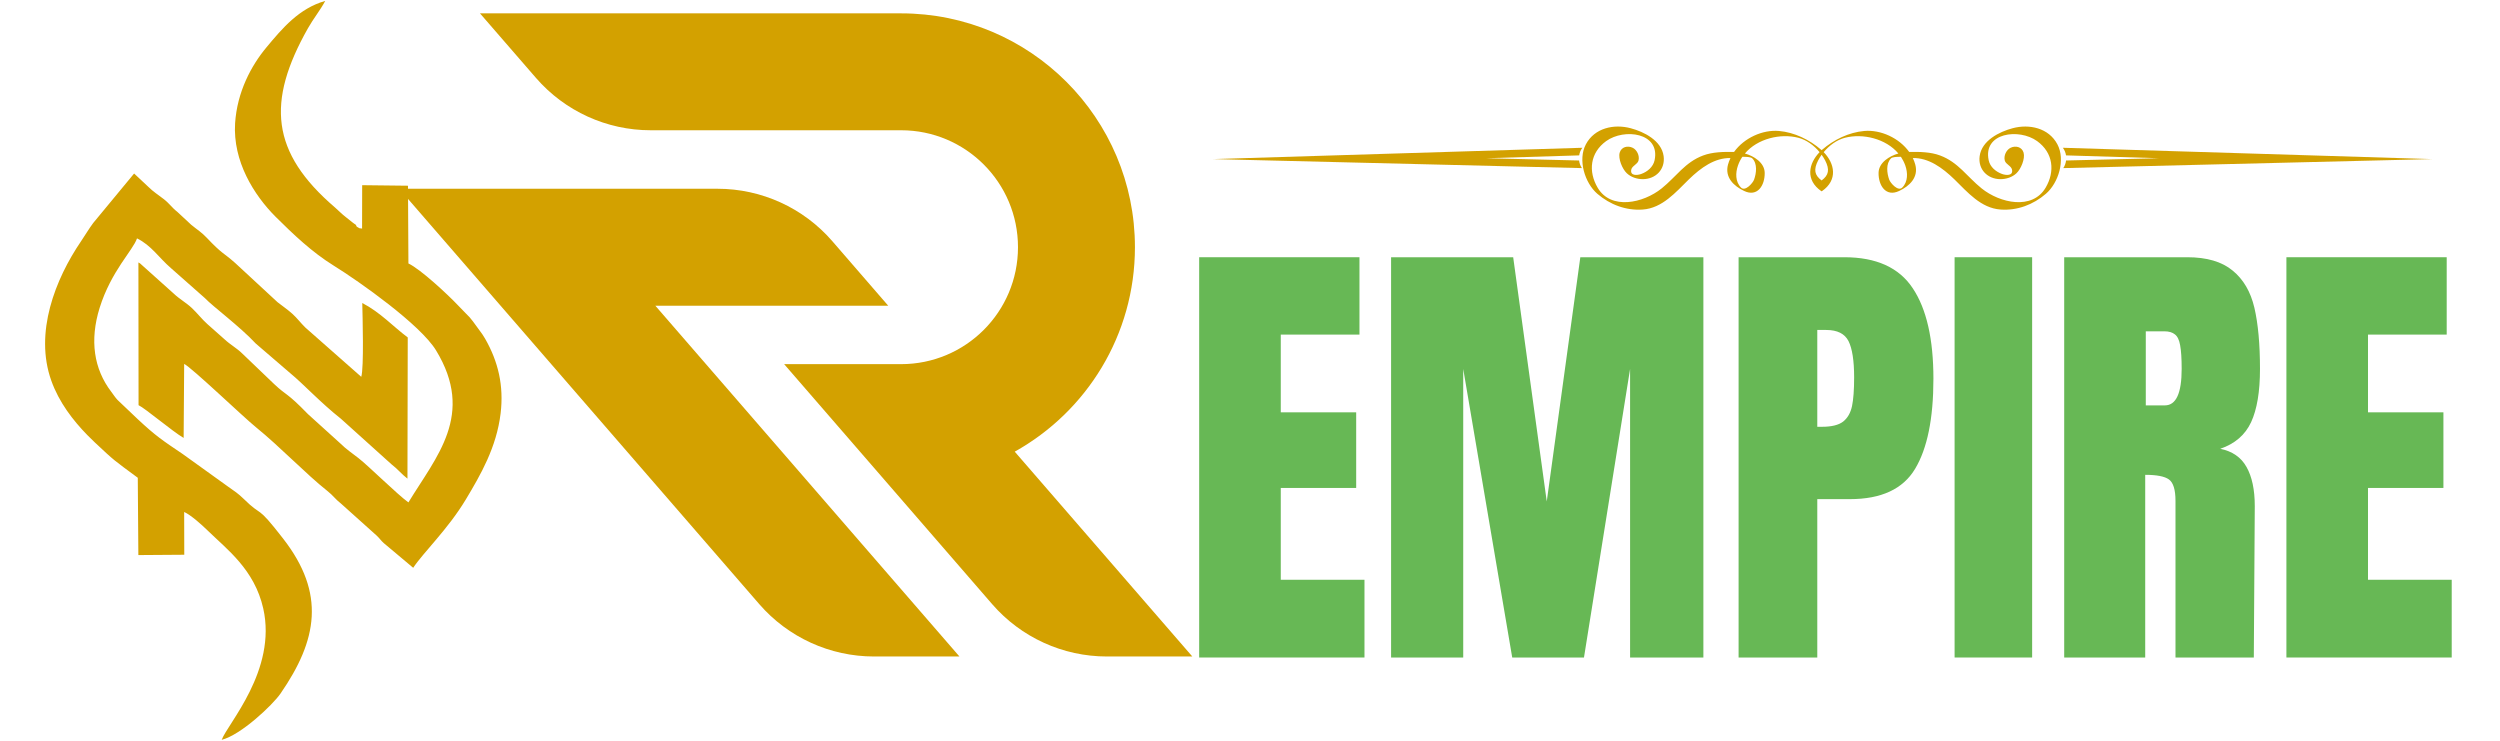
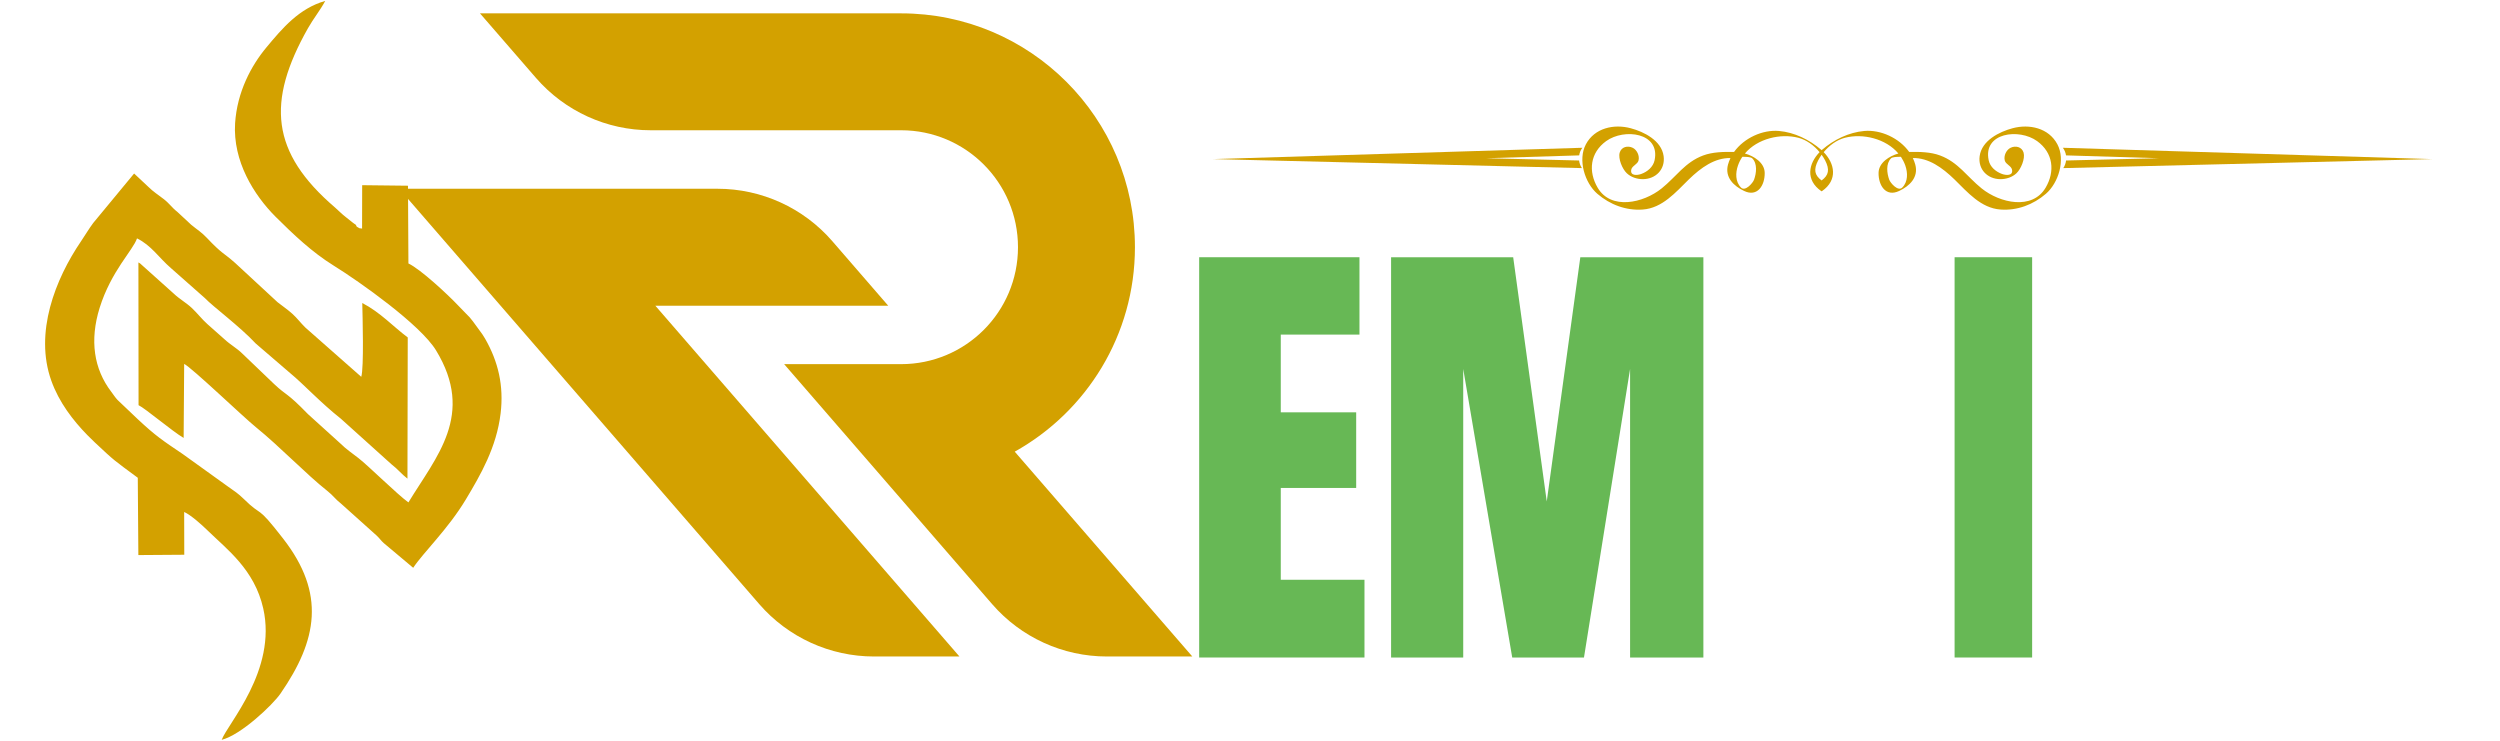
<svg xmlns="http://www.w3.org/2000/svg" version="1.0" preserveAspectRatio="xMidYMid meet" height="80" viewBox="0 0 202.5 60" zoomAndPan="magnify" width="270">
  <defs>
    <g />
    <clipPath id="1462625db5">
      <path clip-rule="nonzero" d="M 3 0.074 L 40.91 0.074 L 40.91 59.926 L 3 59.926 Z M 3 0.074" />
    </clipPath>
    <clipPath id="6df27bb5d4">
      <path clip-rule="nonzero" d="M 38.848 1.082 L 96.578 1.082 L 96.578 53.176 L 38.848 53.176 Z M 38.848 1.082" />
    </clipPath>
    <clipPath id="a5dccc5e7c">
      <path clip-rule="nonzero" d="M 32.336 15.266 L 77.727 15.266 L 77.727 53.176 L 32.336 53.176 Z M 32.336 15.266" />
    </clipPath>
    <clipPath id="a6cf75951f">
      <path clip-rule="nonzero" d="M 128.168 10.25 L 166.938 10.25 L 166.938 16.984 L 128.168 16.984 Z M 128.168 10.25" />
    </clipPath>
    <clipPath id="75e77c4097">
      <path clip-rule="nonzero" d="M 167.086 11.93 L 197 11.93 L 197 13.656 L 167.086 13.656 Z M 167.086 11.93" />
    </clipPath>
    <clipPath id="690e695114">
      <path clip-rule="nonzero" d="M 95 10 L 200 10 L 200 59.926 L 95 59.926 Z M 95 10" />
    </clipPath>
    <clipPath id="3373c796f6">
      <rect height="50" y="0" width="105" x="0" />
    </clipPath>
  </defs>
  <g clip-path="url(#1462625db5)">
    <path fill-rule="evenodd" fill-opacity="1" d="M 14.926 44.934 L 14.918 41.469 C 15.477 41.727 16.336 42.5 16.82 42.973 C 18.375 44.492 20.613 46.129 21.324 49.289 C 22.449 54.289 18.426 58.633 17.957 59.926 C 19.508 59.535 22.07 57.121 22.723 56.176 C 25.711 51.844 26.395 48.086 22.941 43.637 C 20.668 40.707 21.367 42.016 19.707 40.379 C 19.328 40.004 18.934 39.734 18.492 39.43 L 14.801 36.777 C 13.164 35.672 12.629 35.328 11.145 33.941 L 9.52 32.395 C 9.305 32.164 9.234 32.023 9.016 31.738 C 7.598 29.887 7.254 27.562 8.07 24.938 C 9.008 21.941 10.773 20.277 11.098 19.309 C 12.258 19.875 12.883 20.891 13.844 21.715 L 16.602 24.152 C 17.242 24.828 19.41 26.426 20.719 27.828 L 23.512 30.23 C 24.57 31.098 25.961 32.613 27.613 33.918 L 31.711 37.609 C 32.234 38.008 32.516 38.398 33.004 38.77 L 33.027 27.332 C 31.855 26.461 30.828 25.316 29.344 24.543 C 29.367 25.602 29.488 29.797 29.262 30.523 L 24.742 26.539 C 24.363 26.172 24.066 25.766 23.699 25.434 C 23.309 25.082 22.906 24.809 22.48 24.477 L 19.039 21.293 C 18.043 20.414 18.02 20.605 16.742 19.254 C 16.328 18.812 15.957 18.594 15.484 18.203 L 14.367 17.164 C 13.898 16.797 13.742 16.496 13.25 16.117 C 12.84 15.801 12.379 15.5 12.039 15.156 L 10.863 14.055 L 7.547 18.066 C 7.168 18.582 6.926 19.008 6.566 19.539 C 4.48 22.605 2.766 26.945 4.156 30.836 C 4.781 32.586 5.906 34.047 7.086 35.254 C 7.324 35.496 7.434 35.605 7.672 35.828 C 9.34 37.395 9.184 37.234 11.16 38.699 L 11.207 44.961 Z M 33.082 21.34 L 33.047 15.043 L 29.336 15 L 29.328 18.535 C 29.297 18.516 29.223 18.461 29.199 18.5 C 29.18 18.539 29.004 18.418 28.895 18.359 C 28.789 18.105 28.82 18.242 28.531 18 C 28.387 17.887 28.203 17.734 28.047 17.613 C 27.641 17.301 27.527 17.148 27.129 16.801 C 21.934 12.348 21.574 8.254 24.941 2.293 C 25.398 1.484 25.93 0.848 26.344 0.074 C 24.223 0.676 22.871 2.289 21.582 3.836 C 20.336 5.332 19.207 7.457 19.043 9.984 C 18.852 13.055 20.562 15.797 22.328 17.562 C 23.762 18.988 25.266 20.422 27.031 21.516 C 29.125 22.812 34.051 26.301 35.316 28.375 C 38.5 33.594 35.332 36.988 33.082 40.695 C 32.188 40.055 29.863 37.75 29.039 37.109 C 28.551 36.727 28.02 36.371 27.598 35.945 L 24.949 33.547 C 23.184 31.727 23.242 32.09 22.199 31.102 L 19.625 28.637 C 19.188 28.203 18.645 27.914 18.18 27.477 L 16.805 26.258 C 16.363 25.867 15.977 25.359 15.531 24.941 C 15.074 24.512 14.52 24.211 14.082 23.789 L 11.344 21.336 C 11.305 21.312 11.254 21.281 11.211 21.258 L 11.223 32.82 C 11.77 33.078 13.965 34.945 14.875 35.473 L 14.918 29.477 C 15.547 29.789 19.738 33.805 20.727 34.602 C 22.707 36.207 24.781 38.395 26.52 39.77 C 26.988 40.137 27.145 40.422 27.641 40.809 L 30.531 43.402 C 30.762 43.621 30.852 43.785 31.086 43.992 L 33.469 45.992 C 34.27 44.773 36.277 42.875 37.727 40.465 C 38.926 38.465 40.219 36.242 40.551 33.477 C 40.816 31.25 40.363 29.297 39.289 27.426 C 39.102 27.102 39.047 27.047 38.824 26.738 C 37.82 25.359 38.305 26.008 37.094 24.727 C 36.285 23.871 34.074 21.809 33.082 21.34 Z M 33.082 21.34" fill="#d3a100" />
  </g>
  <g clip-path="url(#6df27bb5d4)">
    <path fill-rule="nonzero" fill-opacity="1" d="M 82.195 36.586 L 82.191 36.586 C 88 33.348 91.93 27.148 91.93 20.023 C 91.93 9.562 83.449 1.082 72.988 1.082 L 38.879 1.082 L 43.414 6.312 C 45.75 9.004 49.137 10.551 52.703 10.551 L 72.988 10.551 C 78.219 10.551 82.457 14.793 82.457 20.023 C 82.457 25.258 78.219 29.496 72.988 29.496 L 63.516 29.496 L 71.727 38.969 L 80.367 48.938 C 82.703 51.629 86.09 53.176 89.656 53.176 L 96.578 53.176 L 82.195 36.586" fill="#d3a100" />
  </g>
  <g clip-path="url(#a5dccc5e7c)">
    <path fill-rule="nonzero" fill-opacity="1" d="M 71.945 24.762 L 67.41 19.527 C 65.074 16.836 61.684 15.289 58.121 15.289 L 32.336 15.289 L 61.504 48.938 C 63.84 51.629 67.227 53.176 70.793 53.176 L 77.715 53.176 L 53.082 24.762 L 71.945 24.762" fill="#d3a100" />
  </g>
  <g clip-path="url(#a6cf75951f)">
    <path fill-rule="nonzero" fill-opacity="1" d="M 154.086 15.191 C 153.742 15.539 153.125 14.824 153.027 14.555 C 152.84 14.035 152.738 13.258 153.176 12.824 C 153.277 12.723 153.621 12.695 153.977 12.703 C 154.117 12.918 154.238 13.148 154.328 13.402 C 154.535 13.992 154.555 14.715 154.086 15.191 Z M 147.836 12.992 C 148.223 13.746 148.125 14.191 147.551 14.617 C 146.98 14.191 146.883 13.746 147.27 12.992 C 147.352 12.836 147.445 12.684 147.551 12.535 C 147.66 12.684 147.754 12.836 147.836 12.992 Z M 141.93 12.824 C 142.367 13.258 142.266 14.035 142.078 14.555 C 141.98 14.824 141.363 15.539 141.02 15.191 C 140.551 14.715 140.57 13.992 140.777 13.402 C 140.867 13.148 140.984 12.918 141.129 12.703 C 141.484 12.695 141.828 12.723 141.93 12.824 Z M 166.648 11.688 C 165.945 10.363 164.375 10.023 163.02 10.387 C 161.941 10.672 160.52 11.387 160.352 12.645 C 160.207 13.723 160.992 14.508 162.035 14.512 C 162.504 14.512 162.988 14.359 163.336 14.031 C 163.695 13.695 164.051 12.848 163.91 12.363 C 163.773 11.898 163.262 11.766 162.844 11.977 C 162.527 12.137 162.281 12.598 162.387 13.004 C 162.465 13.309 162.91 13.434 162.973 13.738 C 163.082 14.25 162.504 14.215 162.16 14.09 C 161.664 13.91 161.195 13.527 161.082 12.977 C 160.613 10.742 163.539 10.371 165.008 11.43 C 166.312 12.375 166.477 13.883 165.691 15.211 C 164.617 17.027 162.008 16.465 160.508 15.258 C 159.32 14.301 158.617 13.141 157.148 12.594 C 156.395 12.309 155.477 12.289 154.645 12.309 C 153.836 11.176 152.332 10.488 151 10.609 C 149.762 10.719 148.543 11.309 147.598 12.125 C 147.582 12.137 147.566 12.152 147.551 12.168 C 147.539 12.152 147.523 12.137 147.508 12.125 C 146.562 11.309 145.344 10.719 144.105 10.609 C 142.773 10.488 141.27 11.176 140.457 12.309 C 139.629 12.289 138.711 12.309 137.953 12.594 C 136.488 13.141 135.785 14.301 134.598 15.258 C 133.098 16.465 130.488 17.027 129.414 15.211 C 128.629 13.883 128.793 12.375 130.098 11.43 C 131.566 10.371 134.492 10.742 134.023 12.977 C 133.906 13.527 133.441 13.91 132.945 14.09 C 132.602 14.215 132.023 14.25 132.133 13.738 C 132.195 13.434 132.641 13.309 132.719 13.004 C 132.824 12.598 132.578 12.137 132.262 11.977 C 131.844 11.766 131.332 11.898 131.195 12.363 C 131.055 12.848 131.41 13.695 131.77 14.031 C 132.117 14.359 132.602 14.512 133.07 14.512 C 134.113 14.508 134.898 13.723 134.754 12.645 C 134.586 11.387 133.164 10.672 132.086 10.387 C 130.73 10.023 129.16 10.363 128.457 11.688 C 127.789 12.941 128.363 14.816 129.387 15.699 C 130.414 16.582 131.715 17.07 133.062 16.973 C 134.648 16.859 135.727 15.578 136.797 14.531 C 137.777 13.578 138.891 12.777 140.168 12.801 C 140.086 12.969 140.02 13.145 139.969 13.328 C 139.688 14.367 140.438 15.074 141.277 15.469 C 142.348 15.977 142.957 15.031 142.941 13.996 C 142.926 13.168 142.059 12.633 141.336 12.434 C 142.352 11.227 144.219 10.785 145.668 11.16 C 146.32 11.328 146.934 11.777 147.387 12.324 C 146.492 13.242 146.219 14.578 147.527 15.484 C 147.535 15.492 147.543 15.492 147.551 15.492 C 147.562 15.492 147.57 15.492 147.578 15.484 C 148.887 14.578 148.613 13.242 147.719 12.324 C 148.172 11.777 148.785 11.328 149.438 11.16 C 150.887 10.785 152.754 11.227 153.77 12.434 C 153.047 12.633 152.18 13.168 152.164 13.996 C 152.148 15.031 152.758 15.977 153.828 15.469 C 154.668 15.074 155.418 14.367 155.137 13.328 C 155.086 13.145 155.02 12.969 154.938 12.801 C 156.215 12.777 157.328 13.578 158.309 14.531 C 159.379 15.578 160.457 16.859 162.043 16.973 C 163.391 17.07 164.688 16.582 165.715 15.699 C 166.742 14.816 167.316 12.941 166.648 11.688" fill="#d3a100" />
  </g>
  <path fill-rule="nonzero" fill-opacity="1" d="M 127.906 13 L 120.387 12.816 L 127.914 12.586 C 127.945 12.359 128.035 12.145 128.172 11.969 L 98.262 12.887 L 128.137 13.617 C 128.012 13.438 127.934 13.223 127.906 13" fill="#d3a100" />
  <g clip-path="url(#75e77c4097)">
    <path fill-rule="nonzero" fill-opacity="1" d="M 167.352 13 L 174.875 12.816 L 167.348 12.586 C 167.312 12.359 167.227 12.145 167.09 11.969 L 197 12.887 L 167.125 13.617 C 167.25 13.438 167.324 13.223 167.352 13" fill="#d3a100" />
  </g>
  <g clip-path="url(#690e695114)">
    <g transform="matrix(1, 0, 0, 1, 95, 10)">
      <g clip-path="url(#3373c796f6)">
        <g fill-opacity="1" fill="#67b855">
          <g transform="translate(0.695, 43.258)">
            <g>
              <path d="M 1.438 0 L 1.438 -32.422 L 14.422 -32.422 L 14.422 -26.156 L 8.047 -26.156 L 8.047 -19.859 L 14.156 -19.859 L 14.156 -13.734 L 8.047 -13.734 L 8.047 -6.297 L 14.828 -6.297 L 14.828 0 Z M 1.438 0" />
            </g>
          </g>
        </g>
        <g fill-opacity="1" fill="#67b855">
          <g transform="translate(16.24, 43.258)">
            <g>
              <path d="M 1.438 0 L 1.438 -32.422 L 11.328 -32.422 L 14.047 -12.641 L 16.766 -32.422 L 26.734 -32.422 L 26.734 0 L 20.797 0 L 20.797 -23.375 L 17.062 0 L 11.25 0 L 7.281 -23.375 L 7.281 0 Z M 1.438 0" />
            </g>
          </g>
        </g>
        <g fill-opacity="1" fill="#67b855">
          <g transform="translate(44.388, 43.258)">
            <g>
-               <path d="M 1.438 -32.422 L 10 -32.422 C 12.594 -32.422 14.441 -31.582 15.547 -29.906 C 16.66 -28.238 17.219 -25.797 17.219 -22.578 C 17.219 -19.359 16.723 -16.926 15.734 -15.281 C 14.754 -13.645 12.992 -12.828 10.453 -12.828 L 7.812 -12.828 L 7.812 0 L 1.438 0 Z M 8.188 -18.688 C 8.969 -18.688 9.539 -18.828 9.906 -19.109 C 10.27 -19.398 10.508 -19.816 10.625 -20.359 C 10.738 -20.898 10.797 -21.676 10.797 -22.688 C 10.797 -24.039 10.645 -25.02 10.344 -25.625 C 10.039 -26.227 9.438 -26.531 8.531 -26.531 L 7.812 -26.531 L 7.812 -18.688 Z M 8.188 -18.688" />
-             </g>
+               </g>
          </g>
        </g>
        <g fill-opacity="1" fill="#67b855">
          <g transform="translate(62.197, 43.258)">
            <g>
              <path d="M 1.125 0 L 1.125 -32.422 L 7.406 -32.422 L 7.406 0 Z M 1.125 0" />
            </g>
          </g>
        </g>
        <g fill-opacity="1" fill="#67b855">
          <g transform="translate(70.762, 43.258)">
            <g>
-               <path d="M 1.438 -32.422 L 11.406 -32.422 C 12.988 -32.422 14.211 -32.062 15.078 -31.344 C 15.953 -30.633 16.539 -29.629 16.844 -28.328 C 17.145 -27.035 17.297 -25.383 17.297 -23.375 C 17.297 -21.531 17.055 -20.094 16.578 -19.062 C 16.098 -18.031 15.266 -17.312 14.078 -16.906 C 15.055 -16.707 15.766 -16.219 16.203 -15.438 C 16.648 -14.656 16.875 -13.598 16.875 -12.266 L 16.797 0 L 10.453 0 L 10.453 -12.688 C 10.453 -13.594 10.273 -14.172 9.922 -14.422 C 9.578 -14.672 8.938 -14.797 8 -14.797 L 8 0 L 1.438 0 Z M 9.594 -20.422 C 10.5 -20.422 10.953 -21.406 10.953 -23.375 C 10.953 -24.227 10.91 -24.867 10.828 -25.297 C 10.754 -25.723 10.613 -26.016 10.406 -26.172 C 10.207 -26.336 9.922 -26.422 9.547 -26.422 L 8.047 -26.422 L 8.047 -20.422 Z M 9.594 -20.422" />
-             </g>
+               </g>
          </g>
        </g>
        <g fill-opacity="1" fill="#67b855">
          <g transform="translate(88.761, 43.258)">
            <g>
-               <path d="M 1.438 0 L 1.438 -32.422 L 14.422 -32.422 L 14.422 -26.156 L 8.047 -26.156 L 8.047 -19.859 L 14.156 -19.859 L 14.156 -13.734 L 8.047 -13.734 L 8.047 -6.297 L 14.828 -6.297 L 14.828 0 Z M 1.438 0" />
-             </g>
+               </g>
          </g>
        </g>
      </g>
    </g>
  </g>
</svg>